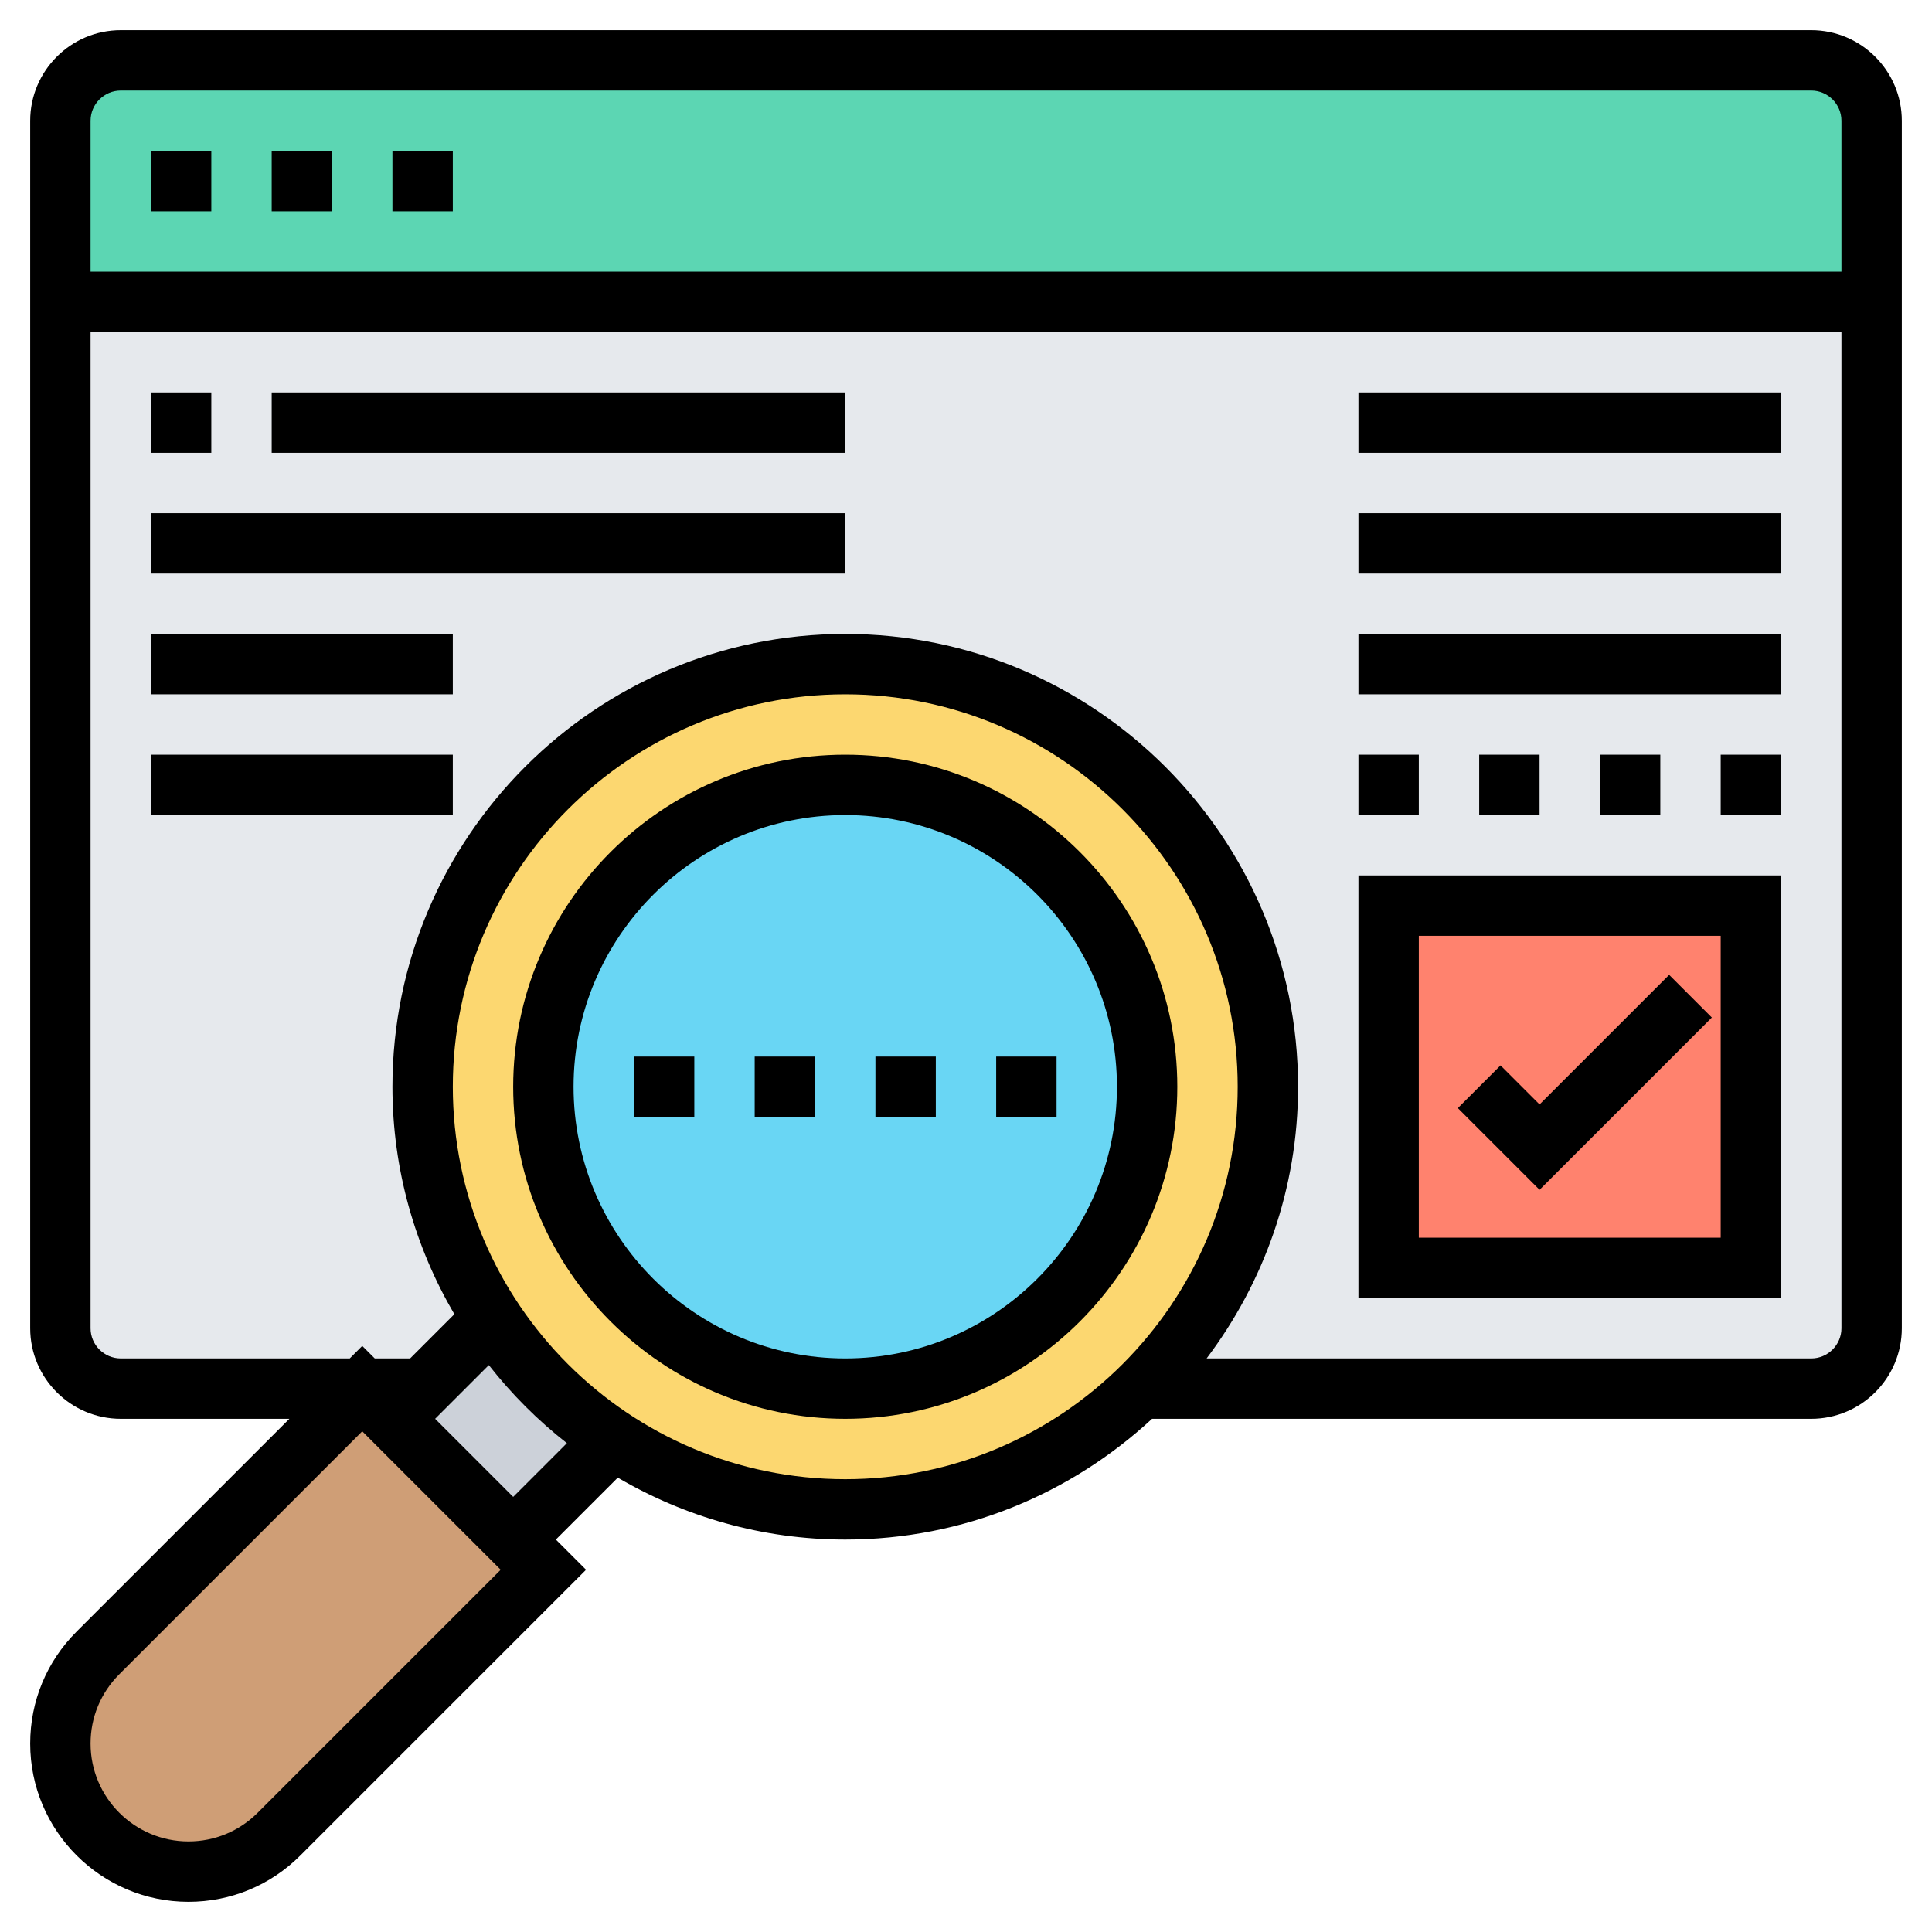
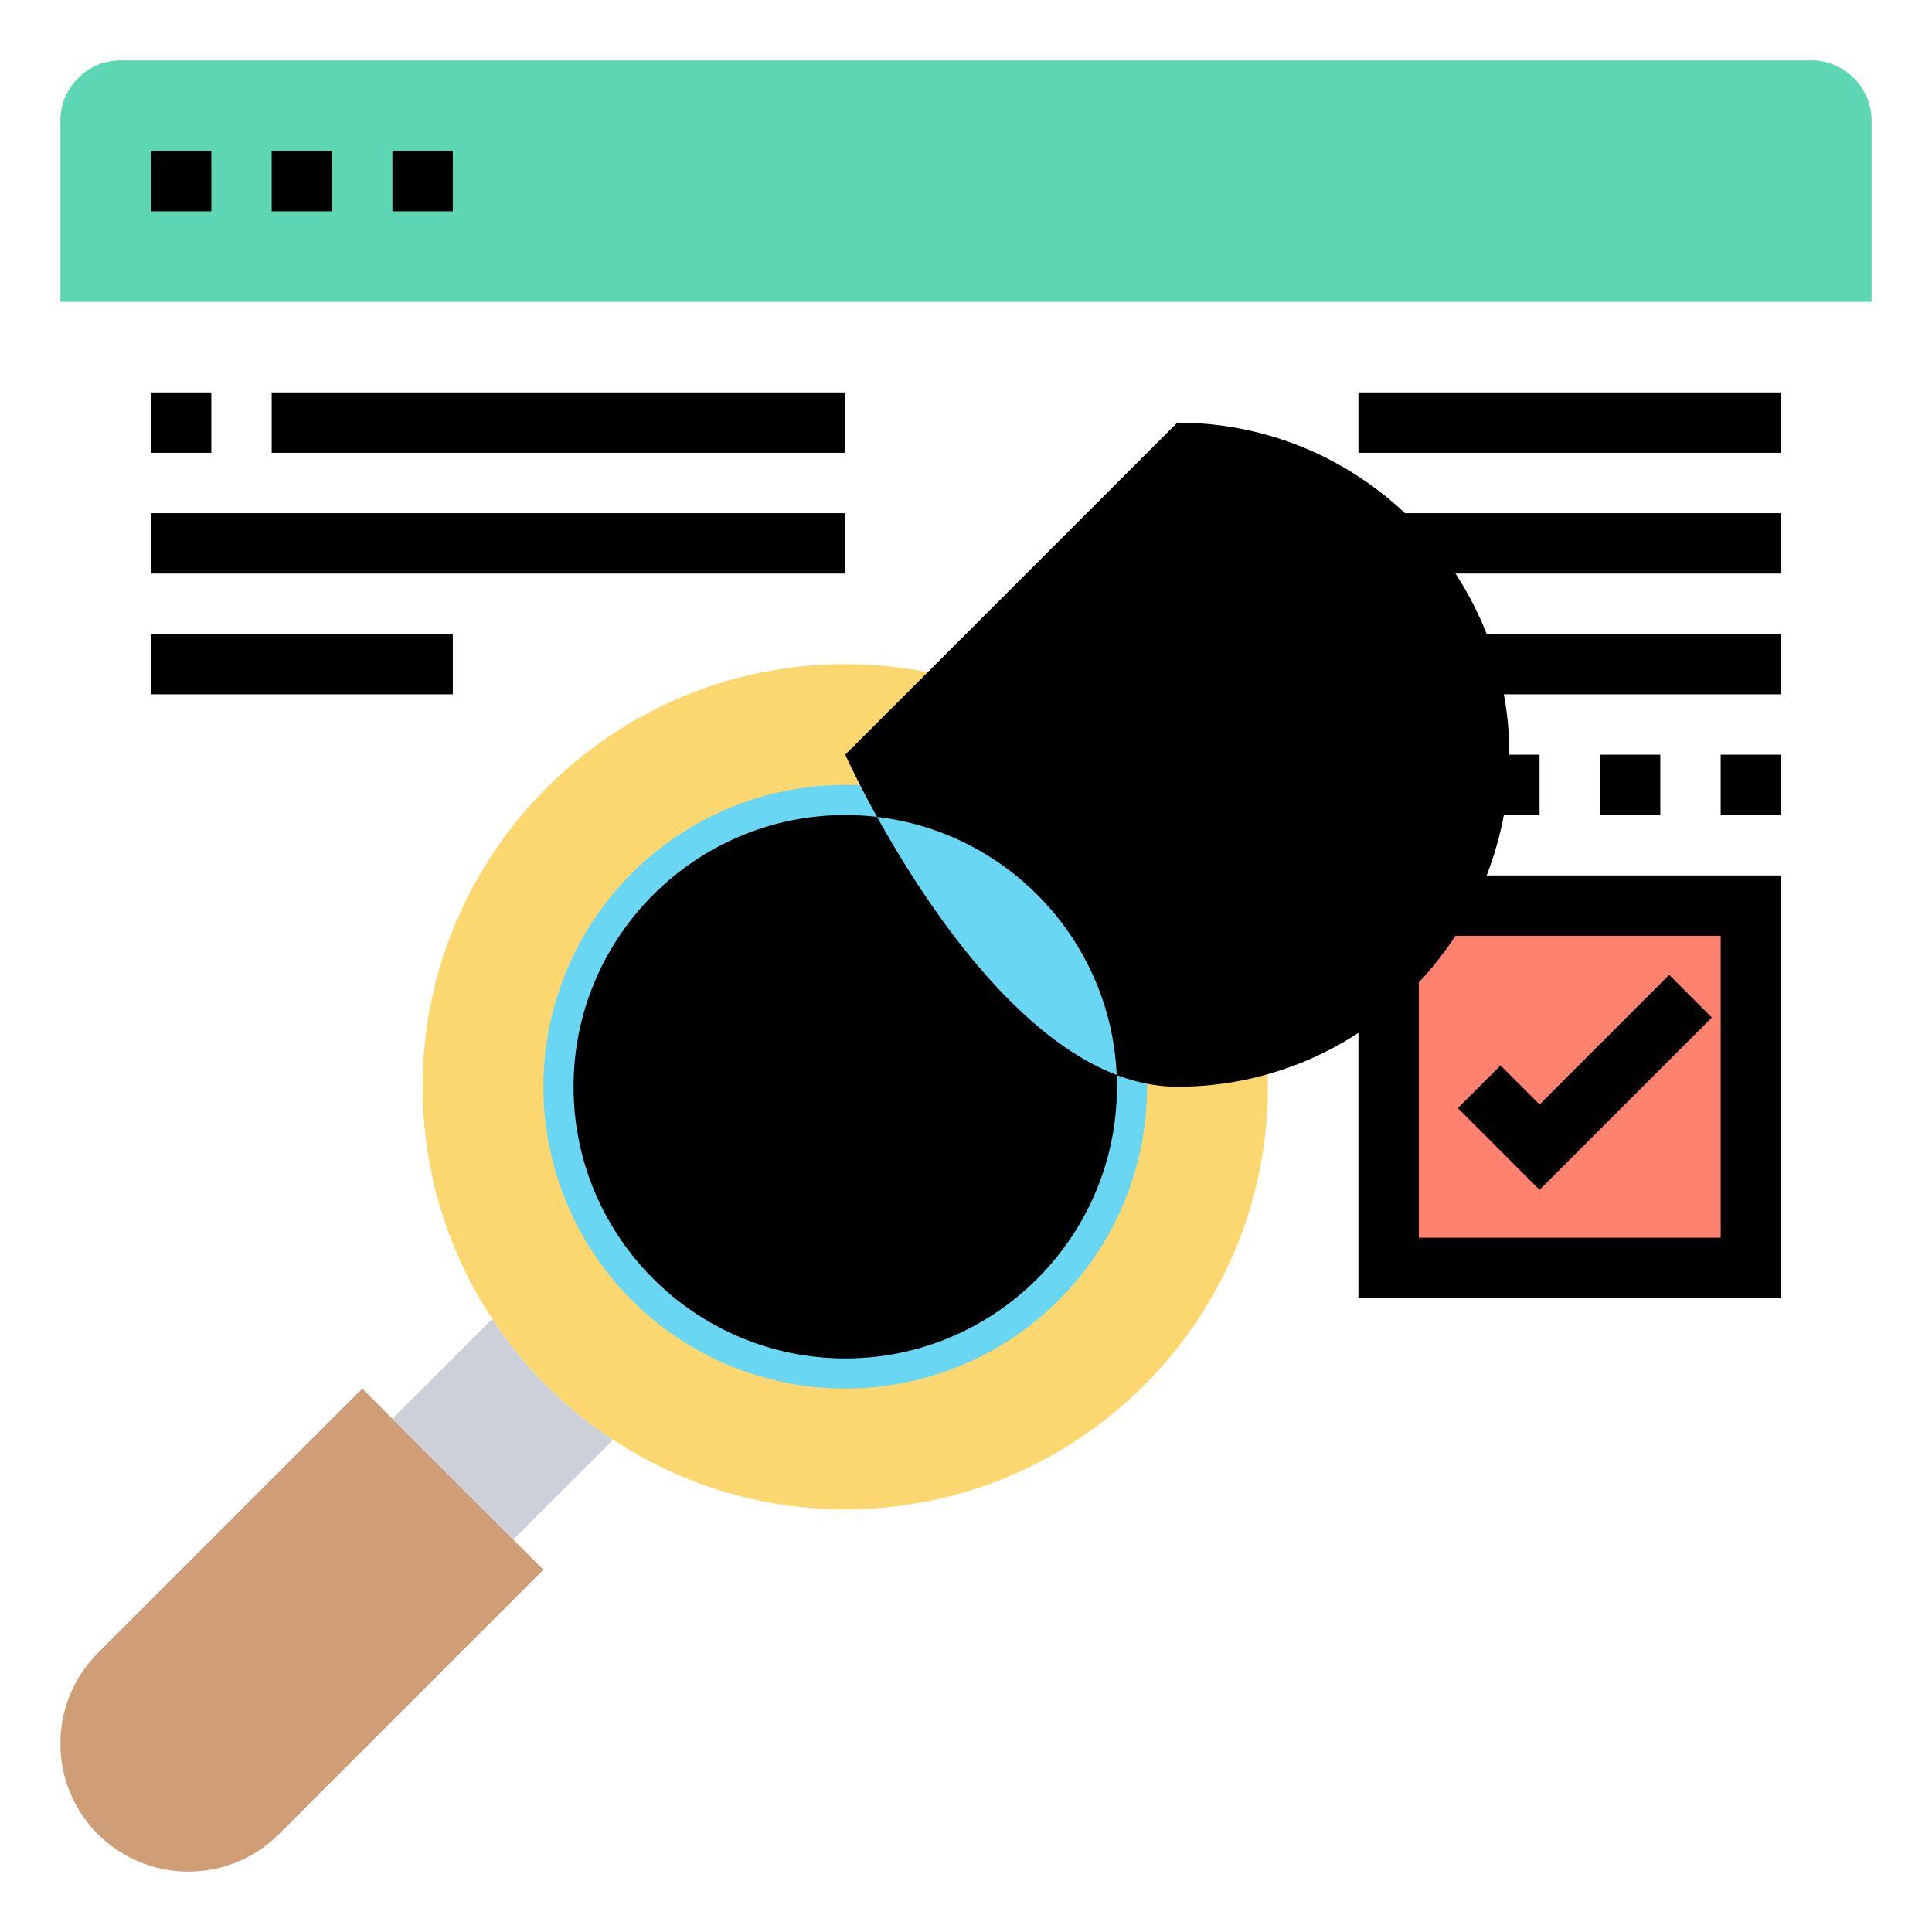
<svg xmlns="http://www.w3.org/2000/svg" id="Layer_5" height="512" viewBox="0 0 64 64" width="512">
  <g>
    <g>
-       <path d="m2 10v16 18c0 1.1.9 2 2 2h8 48c1.1 0 2-.9 2-2v-34z" fill="#e6e9ed" />
      <path d="m2 10v-6c0-1.1.9-2 2-2h56c1.1 0 2 .9 2 2v6z" fill="#5cd6b3" />
      <path d="m46 30h12v12h-12z" fill="#ff826e" />
      <path d="m13 47 4 4 1 1-8.76 8.76c-.79.79-1.87 1.24-3 1.24-1.17 0-2.23-.48-3-1.24-.76-.77-1.24-1.83-1.24-3 0-1.13.45-2.21 1.24-3l8.76-8.76z" fill="#cf9e76" />
      <path d="m20.31 47.69-3.31 3.31-4-4 1-1 2.31-2.31c1.04 1.6 2.4 2.96 4 4z" fill="#ccd1d9" />
      <path d="m28 22c7.73 0 14 6.27 14 14 0 3.92-1.61 7.46-4.21 10-2.53 2.47-5.98 4-9.79 4-2.84 0-5.48-.85-7.69-2.31-1.6-1.04-2.96-2.4-4-4-1.46-2.21-2.31-4.85-2.31-7.69 0-3.14 1.04-6.03 2.78-8.37 2.56-3.42 6.63-5.63 11.22-5.63z" fill="#fcd770" />
      <circle cx="28" cy="36" fill="#69d6f4" r="10" />
    </g>
    <g>
-       <path d="m28 25c-6.065 0-11 4.935-11 11s4.935 11 11 11 11-4.935 11-11-4.935-11-11-11zm0 20c-4.962 0-9-4.038-9-9s4.038-9 9-9 9 4.038 9 9-4.038 9-9 9z" />
-       <path d="m60 1h-56c-1.654 0-3 1.346-3 3v40c0 1.654 1.346 3 3 3h5.586l-7.05 7.05c-.991.991-1.536 2.307-1.536 3.707 0 2.891 2.352 5.243 5.243 5.243 1.4 0 2.717-.545 3.707-1.536l9.464-9.464-1-1 2.051-2.051c2.217 1.296 4.787 2.051 7.535 2.051 3.923 0 7.488-1.526 10.163-4h21.837c1.654 0 3-1.346 3-3v-40c0-1.654-1.346-3-3-3zm-56 2h56c.551 0 1 .449 1 1v5h-58v-5c0-.551.449-1 1-1zm4.536 57.05c-.613.613-1.427.95-2.293.95-1.788 0-3.243-1.455-3.243-3.243 0-.866.337-1.68.95-2.293l8.05-8.05 4.586 4.586zm8.464-10.464-2.586-2.586 1.779-1.779c.755.964 1.622 1.831 2.586 2.586zm11-.586c-7.168 0-13-5.832-13-13s5.832-13 13-13 13 5.832 13 13-5.832 13-13 13zm32-4h-20.029c1.893-2.51 3.029-5.621 3.029-9 0-8.271-6.729-15-15-15s-15 6.729-15 15c0 2.748.755 5.318 2.051 7.535l-1.465 1.465h-1.172l-.414-.414-.414.414h-7.586c-.551 0-1-.449-1-1v-33h58v33c0 .551-.449 1-1 1z" />
+       <path d="m28 25s4.935 11 11 11 11-4.935 11-11-4.935-11-11-11zm0 20c-4.962 0-9-4.038-9-9s4.038-9 9-9 9 4.038 9 9-4.038 9-9 9z" />
      <path d="m9 5h2v2h-2z" />
      <path d="m5 5h2v2h-2z" />
      <path d="m13 5h2v2h-2z" />
      <path d="m45 43h14v-14h-14zm2-12h10v10h-10z" />
      <path d="m51 36.586-1.293-1.293-1.414 1.414 2.707 2.707 5.707-5.707-1.414-1.414z" />
      <path d="m45 13h14v2h-14z" />
      <path d="m45 17h14v2h-14z" />
      <path d="m45 21h14v2h-14z" />
      <path d="m45 25h2v2h-2z" />
      <path d="m53 25h2v2h-2z" />
      <path d="m49 25h2v2h-2z" />
      <path d="m57 25h2v2h-2z" />
      <path d="m5 13h2v2h-2z" />
      <path d="m9 13h19v2h-19z" />
      <path d="m5 17h23v2h-23z" />
      <path d="m5 21h10v2h-10z" />
-       <path d="m5 25h10v2h-10z" />
      <path d="m33 35h2v2h-2z" />
      <path d="m21 35h2v2h-2z" />
      <path d="m29 35h2v2h-2z" />
      <path d="m25 35h2v2h-2z" />
    </g>
  </g>
</svg>